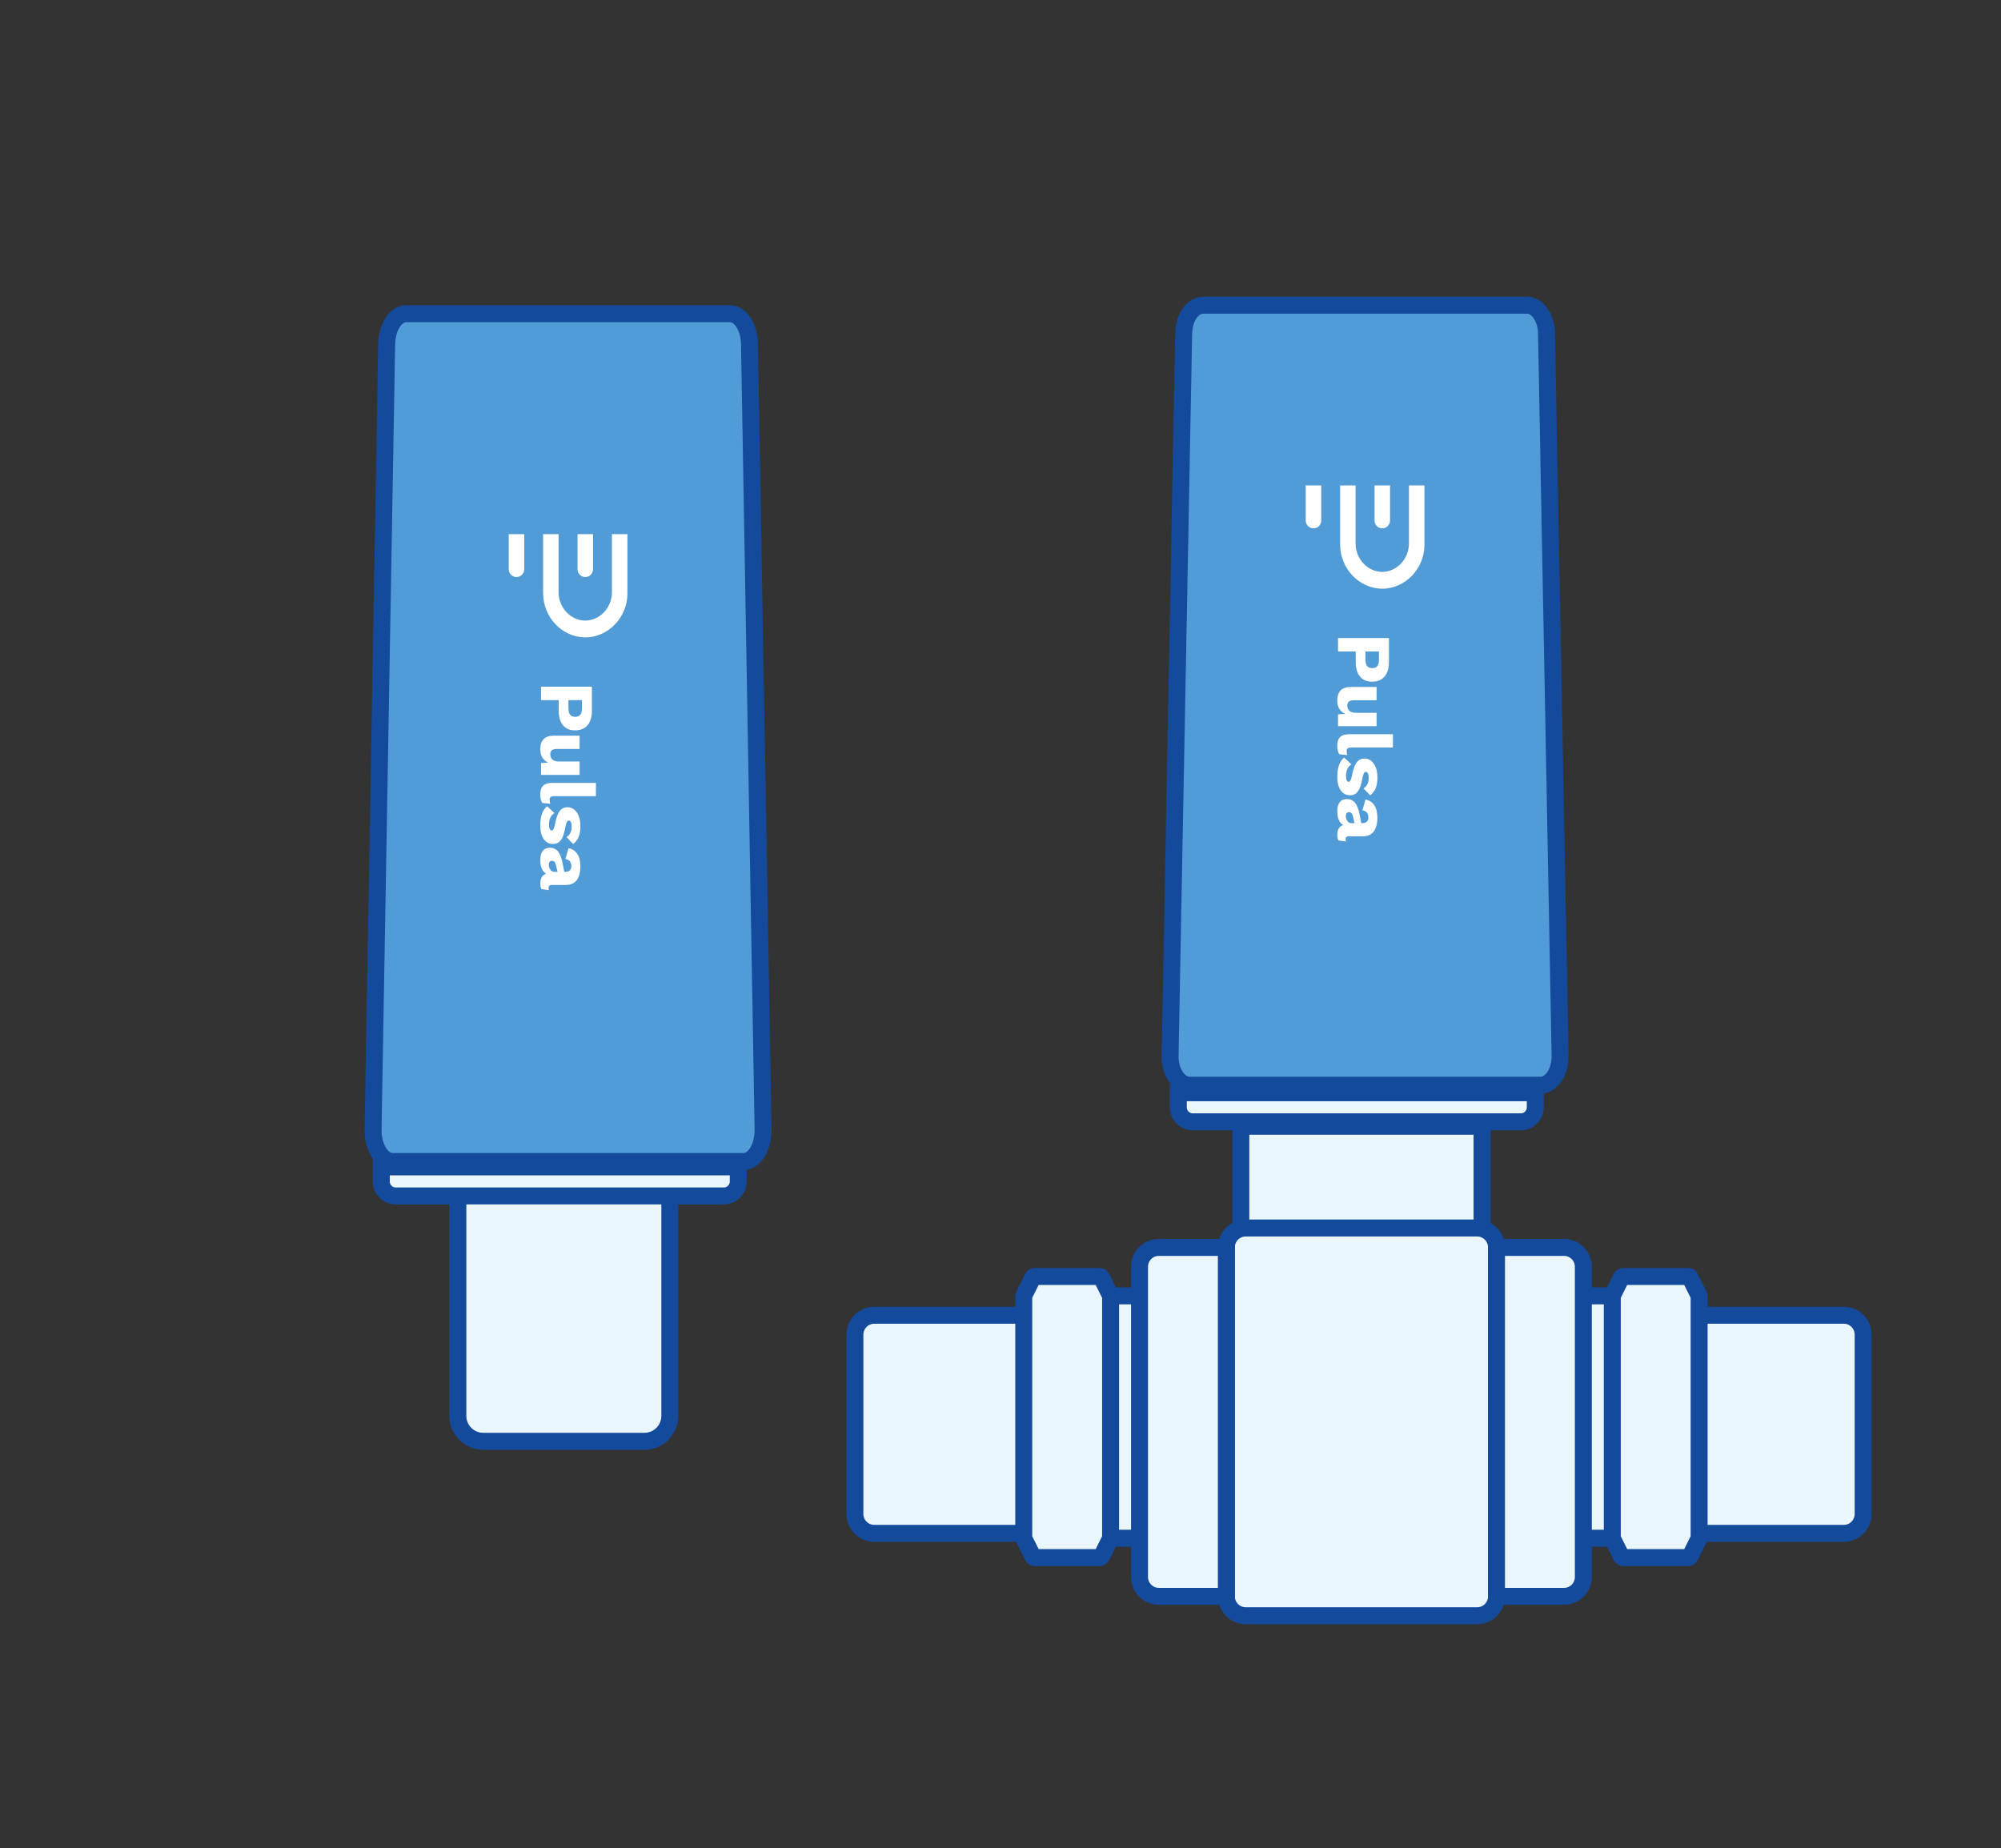
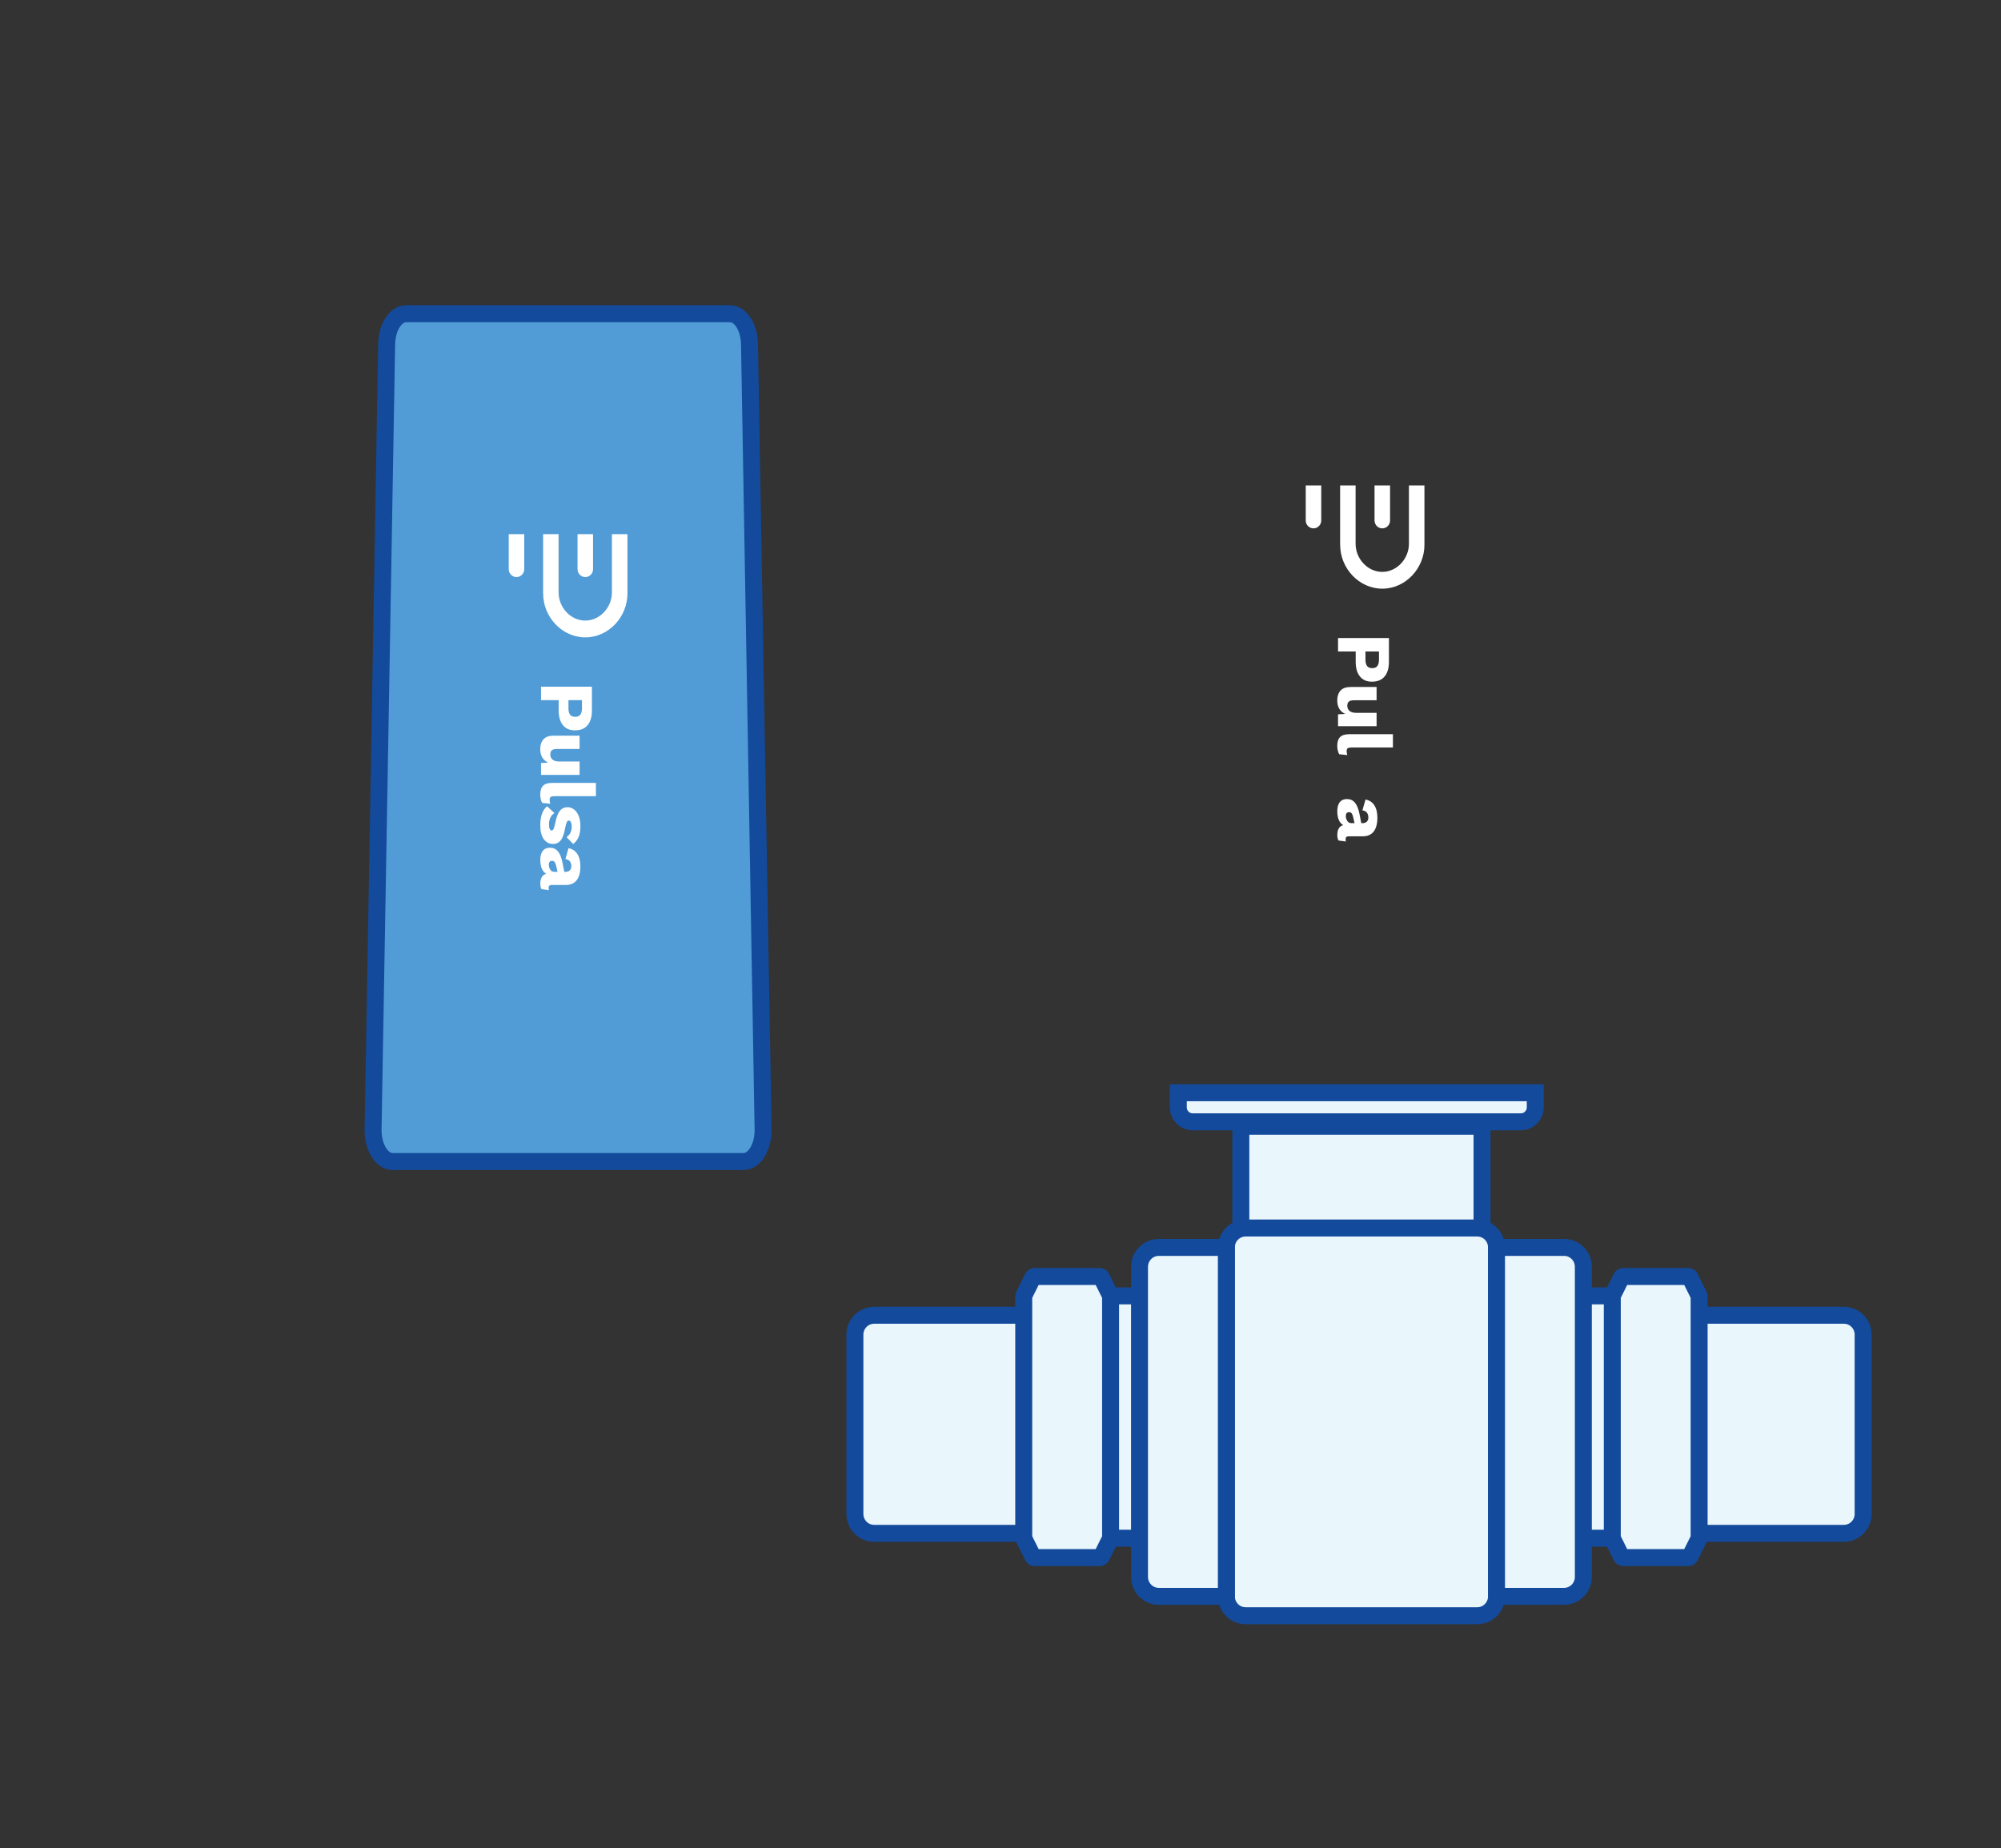
<svg xmlns="http://www.w3.org/2000/svg" width="236" height="218" viewBox="0 0 236 218" fill="none">
  <rect x="0" y="0" width="236" height="218" fill="#333333" stroke="none" />
-   <path d="M79 167C79 168.657 77.657 170 76 170H57C55.343 170 54 168.657 54 167V140C54 138.343 55.343 137 57 137H76C77.657 137 79 138.343 79 140V167Z" fill="#E9F6FC" stroke="#134A9C" stroke-width="2" />
-   <path d="M85.367 141.061H46.677C45.734 141.061 44.97 140.293 44.97 139.346V137.632H87.073V139.346C87.073 140.293 86.309 141.061 85.367 141.061Z" fill="#E9F6FC" stroke="#134A9C" stroke-width="2" />
  <path d="M86.092 37H47.908C46.659 37 45.637 38.596 45.603 40.601L44.001 133.194C43.965 135.278 45.008 137 46.306 137H87.694C88.992 137 90.035 135.278 89.999 133.194L88.397 40.601C88.363 38.596 87.341 37 86.092 37Z" fill="#519CD6" stroke="#134A9C" stroke-width="2" />
  <g clip-path="url(#clip0_7364_32906)">
    <path d="M64.055 70.005L64.055 63L65.88 63L65.88 69.877C65.88 71.639 67.289 73.197 69.025 73.197C70.761 73.197 72.171 71.639 72.171 69.877L72.171 63L74 63L74 70.005C74 72.785 71.769 75.177 69.03 75.177C66.291 75.177 64.06 72.785 64.06 70.005L64.055 70.005Z" fill="white" />
    <path d="M68.115 63L68.115 67.135C68.115 67.646 68.526 68.063 69.03 68.063C69.534 68.063 69.945 67.646 69.945 67.135L69.945 63L68.12 63L68.115 63Z" fill="white" />
    <path d="M60 63L60 67.135C60 67.646 60.411 68.063 60.915 68.063C61.419 68.063 61.829 67.646 61.829 67.135L61.829 63L60.005 63L60 63Z" fill="white" />
  </g>
  <path d="M69.298 85.534C68.958 85.942 68.463 86.145 67.819 86.145C67.175 86.145 66.732 85.942 66.396 85.534C66.06 85.127 65.892 84.549 65.892 83.792L65.892 82.584L63.81 82.584L63.81 80.997L69.812 80.997L69.812 83.792C69.812 84.549 69.639 85.132 69.298 85.534ZM67.236 84.303C67.366 84.464 67.567 84.549 67.842 84.549C68.118 84.549 68.309 84.469 68.44 84.303C68.57 84.137 68.636 83.886 68.636 83.541L68.636 82.584L67.044 82.584L67.044 83.541C67.044 83.886 67.11 84.137 67.24 84.303L67.236 84.303Z" fill="white" />
  <path d="M68.356 91.398L63.81 91.398L63.81 89.996L64.655 89.949C64.03 89.66 63.717 89.129 63.717 88.353C63.717 87.86 63.848 87.476 64.104 87.192C64.361 86.913 64.767 86.771 65.318 86.771L68.356 86.771L68.356 88.338L65.71 88.338C65.411 88.338 65.206 88.39 65.084 88.495C64.963 88.599 64.902 88.76 64.902 88.973C64.902 89.233 64.986 89.437 65.159 89.589C65.332 89.74 65.593 89.821 65.943 89.821L68.356 89.821L68.356 91.398Z" fill="white" />
  <path d="M65.383 93.908C65.178 93.908 65.033 93.936 64.949 94.003C64.865 94.064 64.823 94.173 64.823 94.334C64.823 94.481 64.851 94.637 64.902 94.803L63.946 94.704C63.88 94.595 63.824 94.448 63.782 94.268C63.74 94.088 63.717 93.913 63.717 93.742C63.717 93.25 63.829 92.894 64.058 92.672C64.286 92.449 64.65 92.34 65.154 92.34L70.283 92.34L70.283 93.908L65.383 93.908Z" fill="white" />
  <path d="M64.52 95.092L65.392 95.902C64.963 96.167 64.748 96.622 64.748 97.266C64.748 97.484 64.776 97.65 64.832 97.773C64.888 97.896 64.968 97.957 65.066 97.957C65.15 97.957 65.224 97.896 65.29 97.768C65.355 97.64 65.416 97.427 65.476 97.119C65.612 96.432 65.794 95.94 66.022 95.646C66.251 95.353 66.559 95.21 66.942 95.21C67.203 95.21 67.446 95.291 67.679 95.457C67.912 95.623 68.094 95.874 68.239 96.21C68.384 96.546 68.454 96.953 68.454 97.432C68.454 97.962 68.384 98.393 68.239 98.729C68.094 99.066 67.884 99.336 67.6 99.549L66.82 98.739C67.035 98.592 67.184 98.417 67.282 98.213C67.38 98.01 67.427 97.768 67.427 97.484C67.427 97.261 67.394 97.091 67.329 96.968C67.264 96.844 67.18 96.783 67.082 96.783C66.988 96.783 66.914 96.844 66.848 96.972C66.783 97.1 66.722 97.318 66.662 97.631C66.545 98.308 66.377 98.796 66.148 99.094C65.92 99.392 65.612 99.544 65.215 99.544C64.772 99.544 64.412 99.355 64.137 98.98C63.862 98.606 63.722 98.062 63.722 97.346C63.722 96.285 63.992 95.537 64.524 95.092L64.52 95.092Z" fill="white" />
  <path d="M64.73 104.995L63.866 104.877C63.768 104.697 63.722 104.489 63.722 104.252C63.722 103.589 63.955 103.191 64.422 103.063C63.955 102.788 63.722 102.239 63.722 101.42C63.722 100.96 63.82 100.605 64.011 100.359C64.207 100.112 64.487 99.989 64.856 99.989C65.243 99.989 65.556 100.127 65.798 100.411C66.036 100.69 66.223 101.15 66.349 101.789L66.55 102.831L66.713 102.831C66.918 102.831 67.082 102.774 67.203 102.656C67.324 102.537 67.385 102.381 67.385 102.177C67.385 101.945 67.329 101.756 67.222 101.604C67.114 101.457 66.932 101.363 66.685 101.32L67.049 100.046C67.492 100.127 67.833 100.344 68.08 100.709C68.323 101.074 68.449 101.562 68.449 102.177C68.449 102.897 68.304 103.447 68.015 103.821C67.726 104.195 67.287 104.384 66.708 104.384L65.056 104.384C64.818 104.384 64.702 104.493 64.702 104.716C64.702 104.83 64.711 104.924 64.739 105L64.73 104.995ZM64.898 102.57C65.014 102.741 65.173 102.831 65.364 102.831L65.756 102.831L65.584 102.083C65.537 101.884 65.476 101.746 65.406 101.661C65.336 101.581 65.238 101.538 65.112 101.538C64.986 101.538 64.888 101.576 64.823 101.656C64.758 101.737 64.725 101.846 64.725 101.988C64.725 102.201 64.786 102.395 64.902 102.566L64.898 102.57Z" fill="white" />
  <path d="M179.367 132.319H140.677C139.734 132.319 138.97 131.551 138.97 130.604V128.889H181.073V130.604C181.073 131.551 180.309 132.319 179.367 132.319Z" fill="#E9F6FC" stroke="#134A9C" stroke-width="2" />
  <path d="M134.738 152.846H130.641C130.516 152.846 130.414 152.949 130.414 153.075V181.199C130.414 181.325 130.516 181.428 130.641 181.428H134.738C134.864 181.428 134.966 181.325 134.966 181.199V153.075C134.966 152.949 134.864 152.846 134.738 152.846Z" fill="#E9F6FC" stroke="#134A9C" stroke-width="2" />
  <path d="M190.497 152.846H186.4C186.274 152.846 186.172 152.949 186.172 153.075V181.199C186.172 181.325 186.274 181.428 186.4 181.428H190.497C190.622 181.428 190.724 181.325 190.724 181.199V153.075C190.724 152.949 190.622 152.846 190.497 152.846Z" fill="#E9F6FC" stroke="#134A9C" stroke-width="2" />
  <path d="M174.793 145.415H146.345V132.839H174.793V145.415Z" fill="#E9F6FC" stroke="#134A9C" stroke-width="2" />
  <path d="M174.224 144.843H146.914C145.657 144.843 144.638 145.867 144.638 147.13V188.287C144.638 189.55 145.657 190.573 146.914 190.573H174.224C175.481 190.573 176.5 189.55 176.5 188.287V147.13C176.5 145.867 175.481 144.843 174.224 144.843Z" fill="#E9F6FC" stroke="#134A9C" stroke-width="2" />
  <path d="M136.672 147.13H144.638V188.287H136.672C135.416 188.287 134.396 187.263 134.396 186.001V149.416C134.396 148.154 135.416 147.13 136.672 147.13Z" fill="#E9F6FC" stroke="#134A9C" stroke-width="2" />
  <path d="M176.5 147.13H184.466C185.722 147.13 186.741 148.154 186.741 149.416V186.001C186.741 187.263 185.722 188.287 184.466 188.287H176.5V147.13Z" fill="#E9F6FC" stroke="#134A9C" stroke-width="2" />
  <path d="M217.466 155.133H198.917C198.792 155.133 198.69 155.235 198.69 155.361V180.627C198.69 180.754 198.792 180.856 198.917 180.856H217.466C218.722 180.856 219.741 179.832 219.741 178.569V157.419C219.741 156.156 218.722 155.133 217.466 155.133Z" fill="#E9F6FC" stroke="#134A9C" stroke-width="2" />
  <path d="M121.652 155.133H103.103C101.846 155.133 100.828 156.156 100.828 157.419V178.569C100.828 179.832 101.846 180.856 103.103 180.856H121.652C121.777 180.856 121.879 180.754 121.879 180.627V155.361C121.879 155.235 121.777 155.133 121.652 155.133Z" fill="#E9F6FC" stroke="#134A9C" stroke-width="2" />
  <path d="M199.322 150.686L200.373 152.798C200.389 152.83 200.397 152.865 200.397 152.9V181.373C200.397 181.409 200.389 181.444 200.373 181.476L199.322 183.588C199.283 183.665 199.205 183.714 199.118 183.714H191.434C191.348 183.714 191.269 183.665 191.23 183.588L190.179 181.476C190.164 181.444 190.155 181.409 190.155 181.373V152.9C190.155 152.865 190.164 152.83 190.179 152.798L191.23 150.686C191.269 150.608 191.348 150.56 191.434 150.56H199.118C199.205 150.56 199.283 150.608 199.322 150.686Z" fill="#E9F6FC" stroke="#134A9C" stroke-width="2" />
  <path d="M129.908 150.686L130.959 152.798C130.975 152.83 130.983 152.865 130.983 152.9V181.373C130.983 181.409 130.975 181.444 130.959 181.476L129.908 183.588C129.869 183.665 129.791 183.714 129.704 183.714H122.02C121.934 183.714 121.855 183.665 121.816 183.588L120.765 181.476C120.75 181.444 120.741 181.409 120.741 181.373V152.9C120.741 152.865 120.75 152.83 120.765 152.798L121.816 150.686C121.855 150.608 121.934 150.56 122.02 150.56H129.704C129.791 150.56 129.869 150.608 129.908 150.686Z" fill="#E9F6FC" stroke="#134A9C" stroke-width="2" />
-   <path d="M180.092 36H141.908C140.659 36 139.637 37.468 139.603 39.313L138.001 124.498C137.965 126.416 139.008 128 140.307 128H181.693C182.992 128 184.035 126.416 183.999 124.498L182.397 39.313C182.363 37.468 181.341 36 180.092 36Z" fill="#519CD6" stroke="#134A9C" stroke-width="2" />
  <g clip-path="url(#clip1_7364_32906)">
    <path d="M158.055 64.262L158.055 57.258L159.88 57.258L159.88 64.134C159.88 65.896 161.289 67.454 163.025 67.454C164.761 67.454 166.171 65.896 166.171 64.134L166.171 57.258L168 57.258L168 64.262C168 67.042 165.769 69.434 163.03 69.434C160.291 69.434 158.06 67.042 158.06 64.262L158.055 64.262Z" fill="white" />
    <path d="M162.115 57.258L162.115 61.392C162.115 61.904 162.526 62.321 163.03 62.321C163.534 62.321 163.945 61.904 163.945 61.392L163.945 57.258L162.12 57.258L162.115 57.258Z" fill="white" />
    <path d="M154 57.258L154 61.392C154 61.904 154.411 62.321 154.915 62.321C155.419 62.321 155.829 61.904 155.829 61.392L155.829 57.258L154.005 57.258L154 57.258Z" fill="white" />
  </g>
  <path d="M163.298 79.792C162.958 80.199 162.463 80.403 161.819 80.403C161.175 80.403 160.732 80.199 160.396 79.792C160.06 79.385 159.892 78.807 159.892 78.049L159.892 76.841L157.81 76.841L157.81 75.255L163.812 75.255L163.812 78.049C163.812 78.807 163.639 79.389 163.298 79.792ZM161.236 78.561C161.366 78.722 161.567 78.807 161.842 78.807C162.118 78.807 162.309 78.727 162.44 78.561C162.57 78.395 162.636 78.144 162.636 77.798L162.636 76.841L161.044 76.841L161.044 77.798C161.044 78.144 161.11 78.395 161.24 78.561L161.236 78.561Z" fill="white" />
  <path d="M162.356 85.655L157.81 85.655L157.81 84.254L158.655 84.206C158.03 83.917 157.717 83.387 157.717 82.61C157.717 82.118 157.848 81.734 158.104 81.45C158.361 81.17 158.767 81.028 159.318 81.028L162.356 81.028L162.356 82.596L159.71 82.596C159.411 82.596 159.206 82.648 159.084 82.752C158.963 82.856 158.902 83.017 158.902 83.231C158.902 83.491 158.986 83.695 159.159 83.846C159.332 83.998 159.593 84.078 159.943 84.078L162.356 84.078L162.356 85.655Z" fill="white" />
  <path d="M159.383 88.166C159.178 88.166 159.033 88.194 158.949 88.26C158.865 88.322 158.823 88.431 158.823 88.592C158.823 88.739 158.851 88.895 158.902 89.061L157.946 88.961C157.88 88.852 157.824 88.706 157.782 88.525C157.74 88.346 157.717 88.17 157.717 88C157.717 87.507 157.829 87.152 158.058 86.929C158.286 86.707 158.65 86.598 159.154 86.598L164.283 86.598L164.283 88.166L159.383 88.166Z" fill="white" />
-   <path d="M158.52 89.35L159.392 90.159C158.963 90.425 158.748 90.879 158.748 91.523C158.748 91.741 158.776 91.907 158.832 92.03C158.888 92.153 158.968 92.215 159.066 92.215C159.15 92.215 159.224 92.153 159.29 92.025C159.355 91.898 159.416 91.684 159.476 91.377C159.612 90.69 159.794 90.197 160.022 89.904C160.251 89.61 160.559 89.468 160.942 89.468C161.203 89.468 161.446 89.549 161.679 89.714C161.912 89.88 162.094 90.131 162.239 90.467C162.384 90.804 162.454 91.211 162.454 91.689C162.454 92.22 162.384 92.651 162.239 92.987C162.094 93.323 161.884 93.593 161.6 93.806L160.82 92.996C161.035 92.85 161.184 92.674 161.282 92.471C161.38 92.267 161.427 92.025 161.427 91.741C161.427 91.519 161.394 91.348 161.329 91.225C161.264 91.102 161.18 91.04 161.082 91.04C160.988 91.04 160.914 91.102 160.848 91.23C160.783 91.358 160.722 91.576 160.662 91.888C160.545 92.565 160.377 93.053 160.148 93.352C159.92 93.65 159.612 93.802 159.215 93.802C158.772 93.802 158.412 93.612 158.137 93.238C157.862 92.864 157.722 92.319 157.722 91.604C157.722 90.543 157.992 89.795 158.524 89.35L158.52 89.35Z" fill="white" />
  <path d="M158.73 99.253L157.866 99.135C157.768 98.954 157.722 98.746 157.722 98.509C157.722 97.846 157.955 97.448 158.422 97.32C157.955 97.046 157.722 96.496 157.722 95.677C157.722 95.218 157.82 94.862 158.011 94.616C158.207 94.37 158.487 94.247 158.856 94.247C159.243 94.247 159.556 94.384 159.798 94.668C160.036 94.948 160.223 95.407 160.349 96.046L160.55 97.088L160.713 97.088C160.918 97.088 161.082 97.032 161.203 96.913C161.324 96.795 161.385 96.638 161.385 96.435C161.385 96.203 161.329 96.013 161.222 95.862C161.114 95.715 160.932 95.62 160.685 95.578L161.049 94.304C161.492 94.384 161.833 94.602 162.08 94.967C162.323 95.331 162.449 95.819 162.449 96.435C162.449 97.155 162.304 97.704 162.015 98.078C161.726 98.452 161.287 98.642 160.708 98.642L159.056 98.642C158.818 98.642 158.702 98.751 158.702 98.973C158.702 99.087 158.711 99.182 158.739 99.258L158.73 99.253ZM158.898 96.828C159.014 96.999 159.173 97.088 159.364 97.088L159.756 97.088L159.584 96.34C159.537 96.141 159.476 96.004 159.406 95.919C159.336 95.838 159.238 95.796 159.112 95.796C158.986 95.796 158.888 95.833 158.823 95.914C158.758 95.994 158.725 96.103 158.725 96.245C158.725 96.459 158.786 96.653 158.902 96.823L158.898 96.828Z" fill="white" />
  <defs>
    <clipPath id="clip0_7364_32906">
      <rect width="12.177" height="14" fill="white" transform="translate(74 63) rotate(90)" />
    </clipPath>
    <clipPath id="clip1_7364_32906">
      <rect width="12.177" height="14" fill="white" transform="translate(168 57.258) rotate(90)" />
    </clipPath>
  </defs>
</svg>